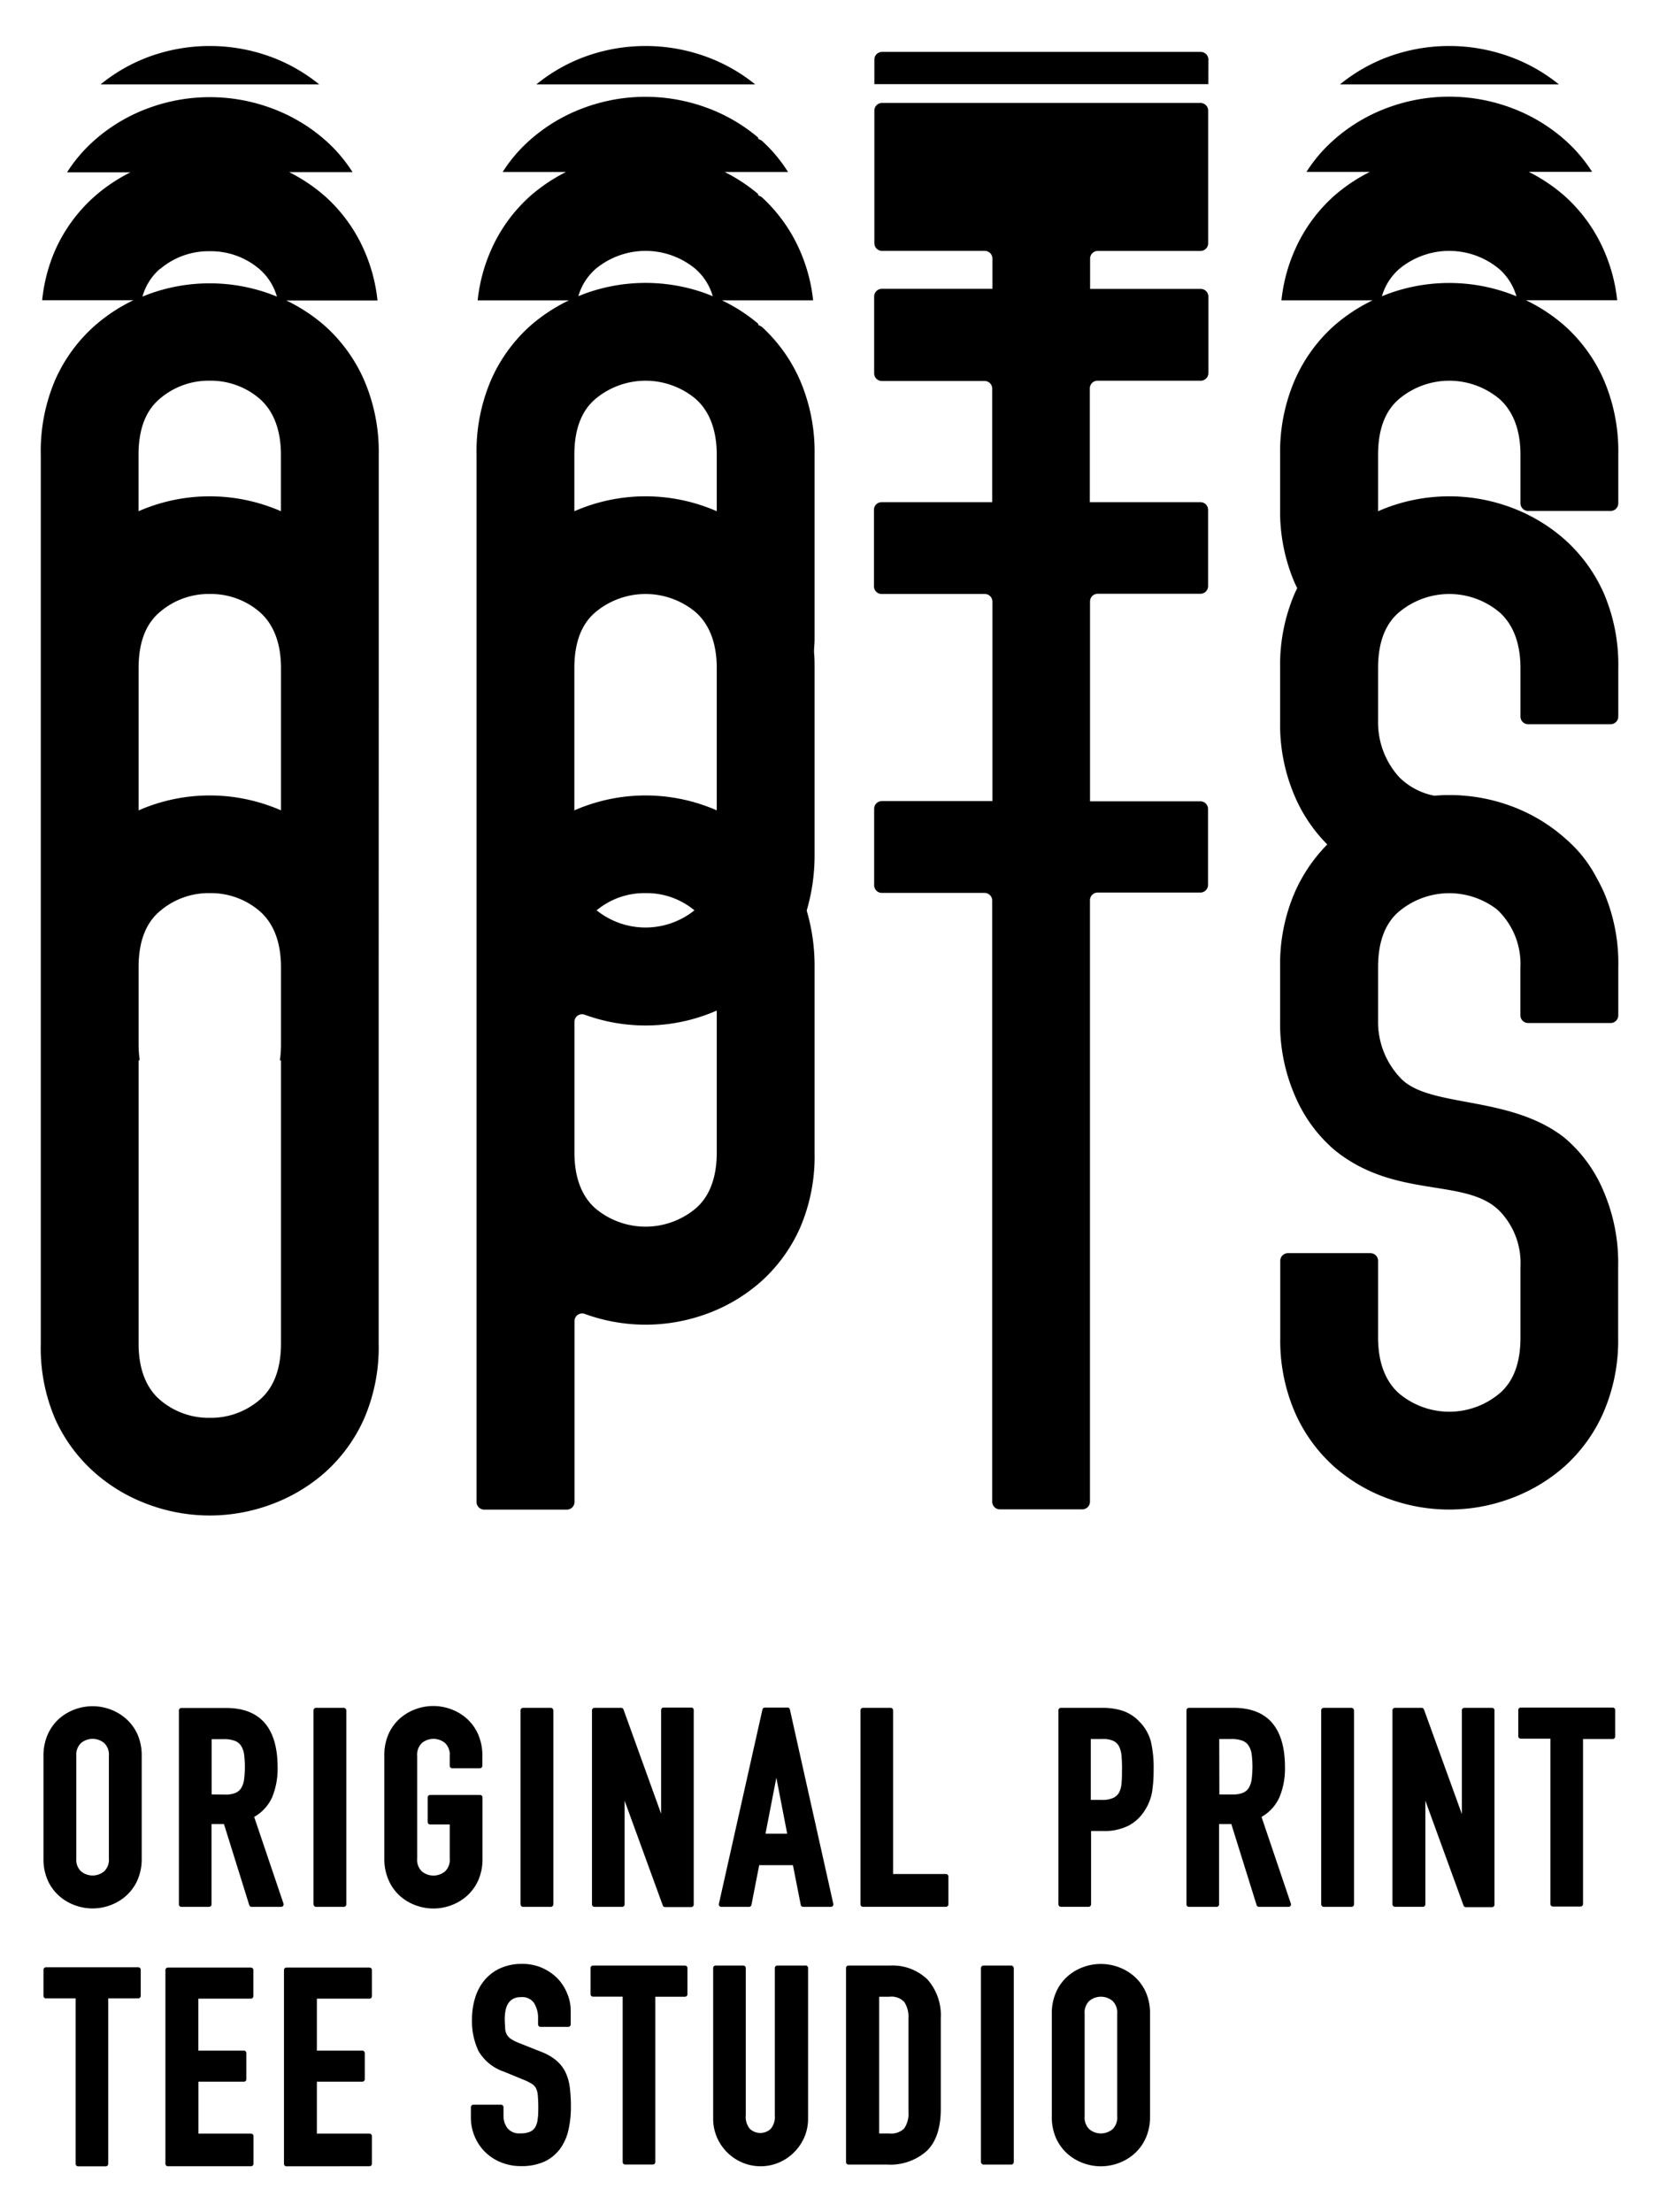
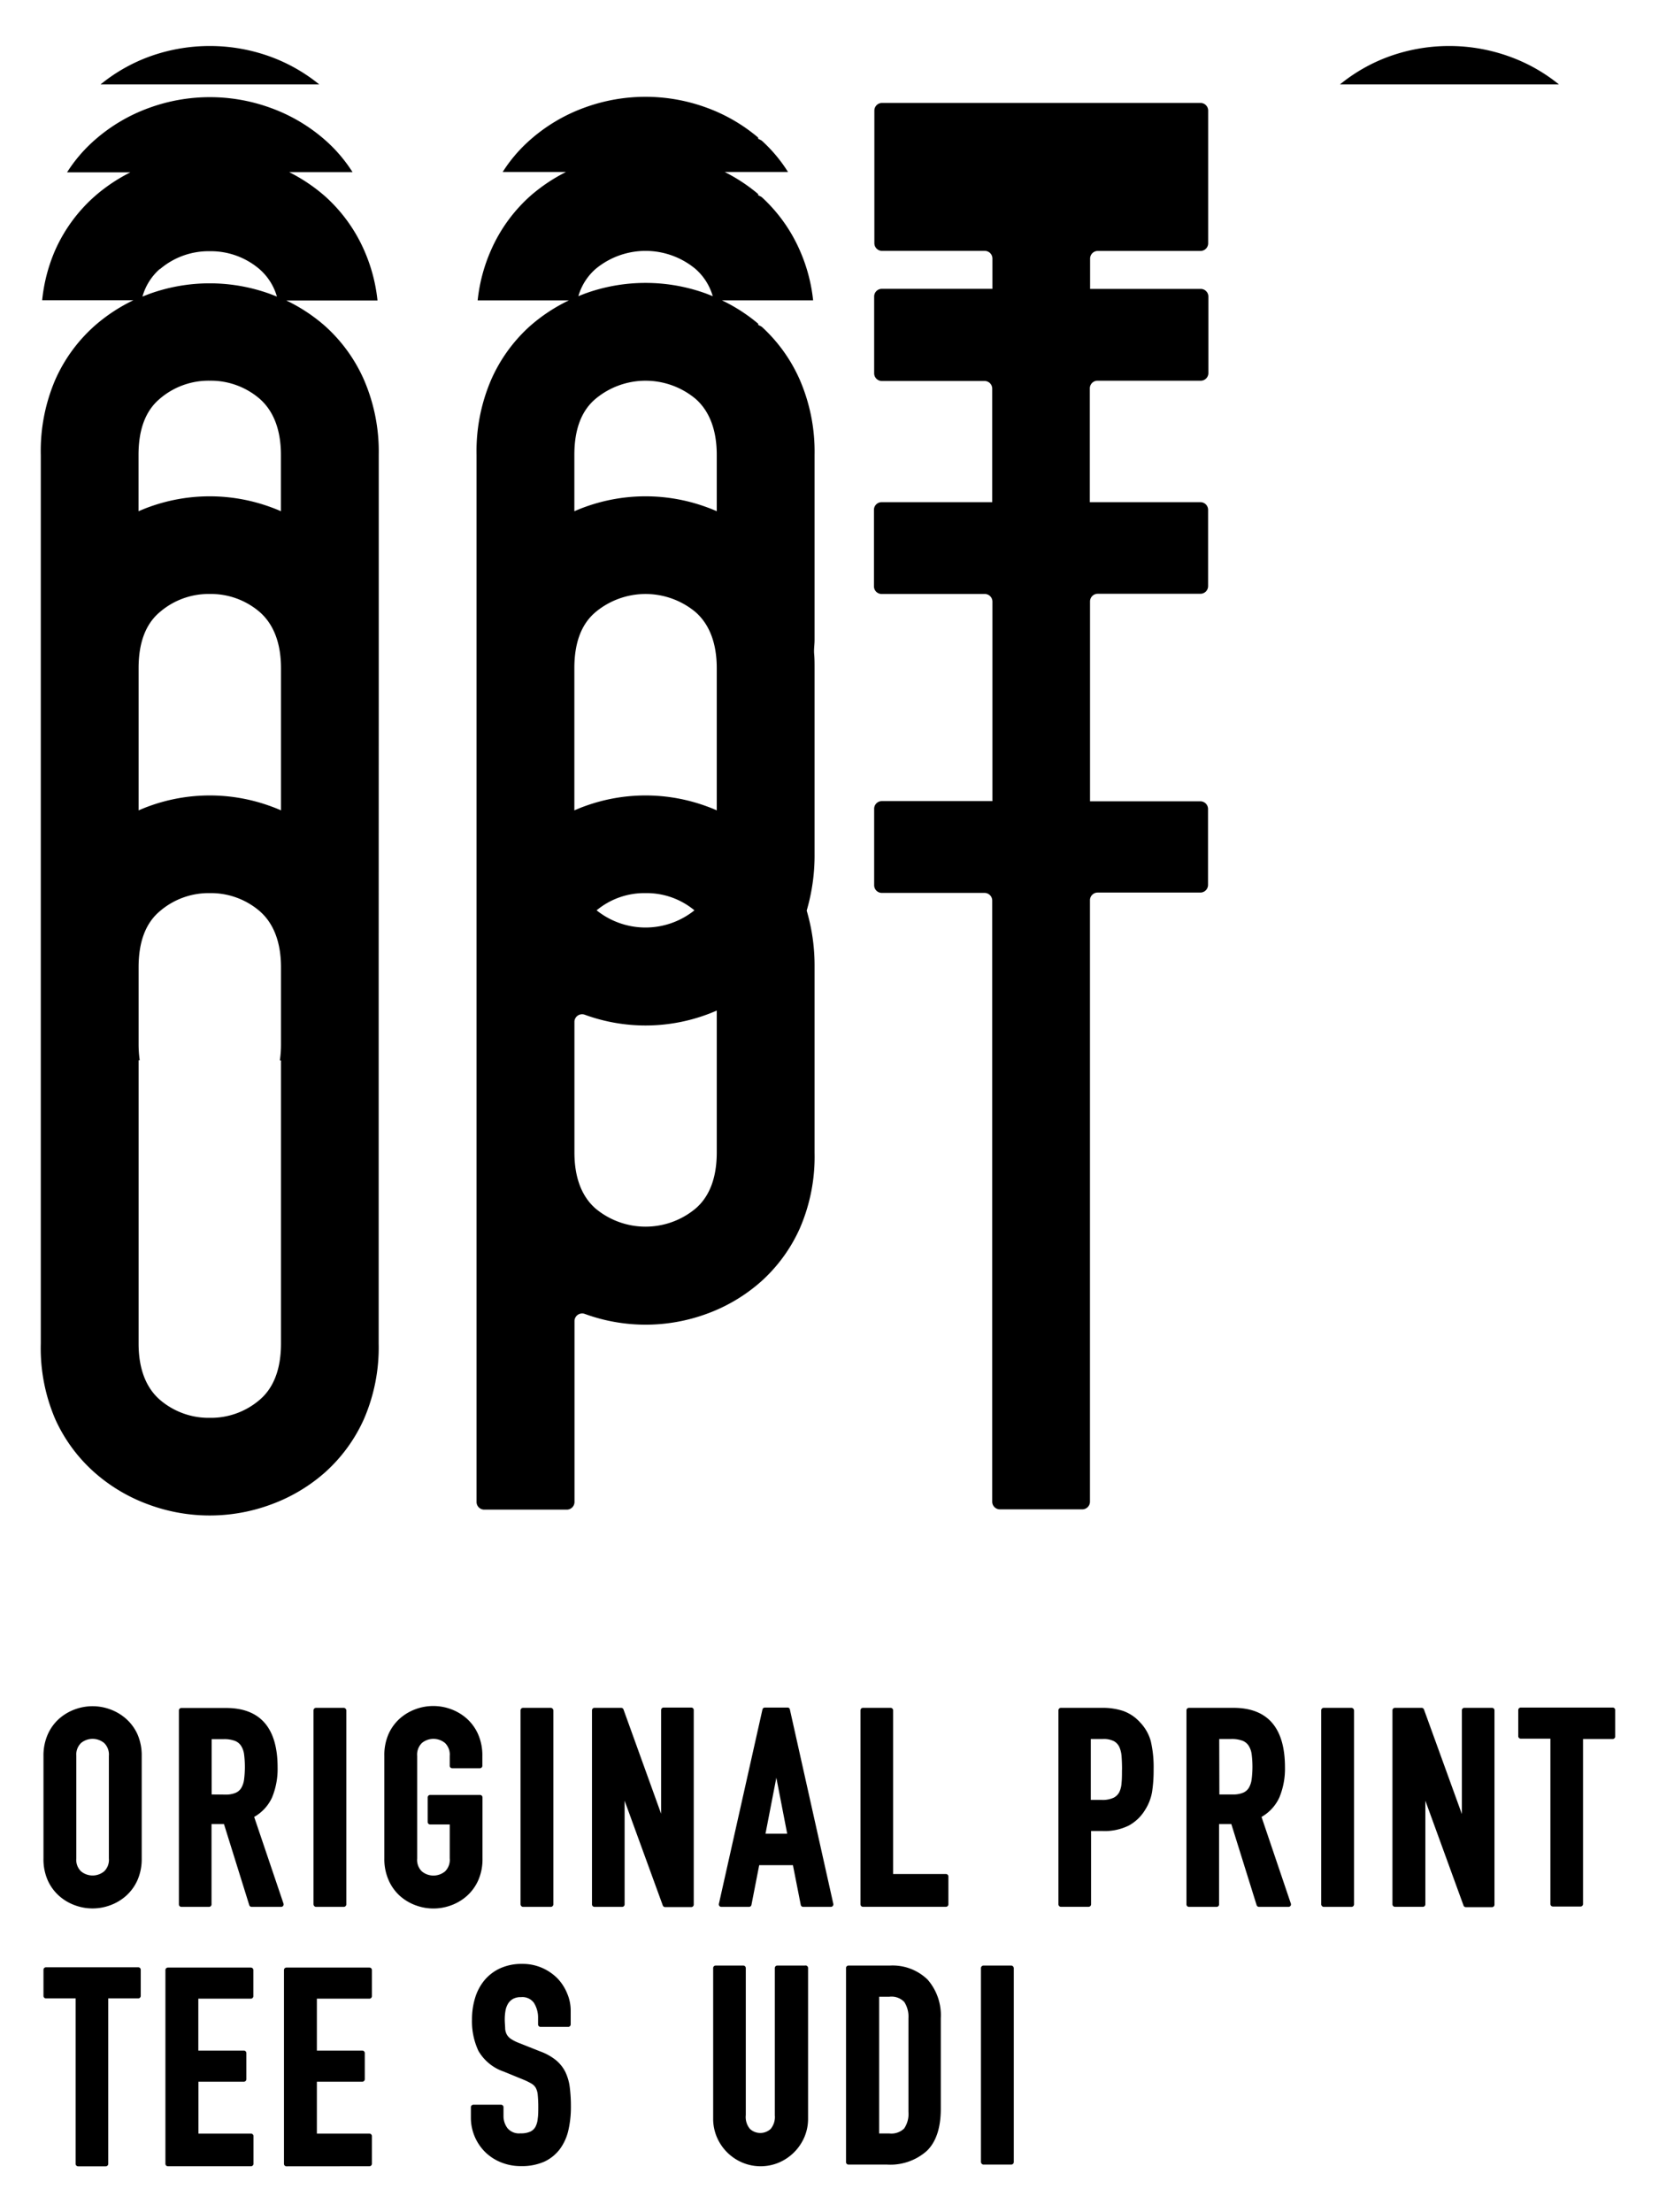
<svg xmlns="http://www.w3.org/2000/svg" id="レイヤー_1" data-name="レイヤー 1" viewBox="0 0 240 320">
  <title>OPTS_SVG</title>
  <path d="M173.69,115.91h-16V87a1.11,1.11,0,0,1,1.11-1.11h14.86a1.11,1.11,0,0,0,1.11-1.11V73.75a1.11,1.11,0,0,0-1.11-1.11h-16V56.18a1.11,1.11,0,0,1,1.11-1.11h14.86A1.11,1.11,0,0,0,174.81,54V42.9a1.11,1.11,0,0,0-1.11-1.11h-16V37.41a1.11,1.11,0,0,1,1.11-1.11h14.86a1.11,1.11,0,0,0,1.11-1.11V16a1.11,1.11,0,0,0-1.11-1.11H127.6A1.11,1.11,0,0,0,126.49,16V35.18a1.11,1.11,0,0,0,1.11,1.11h14.86a1.11,1.11,0,0,1,1.11,1.11v4.38h-16a1.11,1.11,0,0,0-1.11,1.11V54a1.11,1.11,0,0,0,1.11,1.11h14.86a1.11,1.11,0,0,1,1.11,1.11V72.64h-16a1.11,1.11,0,0,0-1.11,1.11V84.81a1.11,1.11,0,0,0,1.11,1.11h14.86A1.11,1.11,0,0,1,143.57,87v28.88h-16a1.11,1.11,0,0,0-1.11,1.11v11.06a1.11,1.11,0,0,0,1.11,1.11h14.86a1.11,1.11,0,0,1,1.11,1.11v2.87h0v84.08a1.11,1.11,0,0,0,1.11,1.11h11.92a1.11,1.11,0,0,0,1.11-1.11v-87a1.11,1.11,0,0,1,1.11-1.11h14.86a1.11,1.11,0,0,0,1.11-1.11V117A1.11,1.11,0,0,0,173.69,115.91Z" />
-   <path d="M226.32,164.57c-8.06-6.32-19.91-4.19-23.88-8.81a11.74,11.74,0,0,1-3.08-8.12v-7.72c0-3.65,1-6.38,3.08-8.12a11.32,11.32,0,0,1,14-.34c.15.12.29.25.43.39a10.81,10.81,0,0,1,3.08,8.11h0v3.74h0v3.17a1.11,1.11,0,0,0,1.11,1.11H233a1.11,1.11,0,0,0,1.11-1.11v-3.17h0V140h0v0A26.15,26.15,0,0,0,232,129q-.5-1.1-1.08-2.12a18.78,18.78,0,0,0-4.05-5.21l-.51-.46a24.53,24.53,0,0,0-7.86-4.65,25.74,25.74,0,0,0-11-1.46,9.78,9.78,0,0,1-5.06-2.66,11.74,11.74,0,0,1-3.08-8.12V96.65c0-3.65,1-6.38,3.08-8.12a11.3,11.3,0,0,1,14.44,0c2,1.75,3.08,4.48,3.08,8.12v7a1.11,1.11,0,0,0,1.11,1.11H233a1.11,1.11,0,0,0,1.11-1.11v-7A26.15,26.15,0,0,0,232,85.78,22.78,22.78,0,0,0,226.31,78a24.54,24.54,0,0,0-7.86-4.65,25.66,25.66,0,0,0-17.6,0c-.5.18-1,.39-1.49.6,0-.14,0-.28,0-.43V65.8c0-3.65,1-6.38,3.08-8.12a11.3,11.3,0,0,1,14.44,0c2,1.75,3.08,4.48,3.08,8.12v7a1.11,1.11,0,0,0,1.11,1.11H233a1.11,1.11,0,0,0,1.11-1.11v-7A26.15,26.15,0,0,0,232,54.92a22.78,22.78,0,0,0-5.64-7.79,24.58,24.58,0,0,0-5.61-3.7h13.2A24.14,24.14,0,0,0,232,36.15a22.78,22.78,0,0,0-5.64-7.79,24.59,24.59,0,0,0-5.2-3.5h9.16a21.54,21.54,0,0,0-4-4.67,24.53,24.53,0,0,0-7.86-4.65,25.66,25.66,0,0,0-17.6,0A24.48,24.48,0,0,0,193,20.2a21.49,21.49,0,0,0-4,4.67h9.16a24.53,24.53,0,0,0-5.2,3.5,22.75,22.75,0,0,0-5.64,7.79,24.14,24.14,0,0,0-1.94,7.28h13.2a24.52,24.52,0,0,0-5.61,3.7,22.75,22.75,0,0,0-5.64,7.79,26.15,26.15,0,0,0-2.14,10.87v7.72h0a26.15,26.15,0,0,0,2.14,10.87l.33.69-.33.69a26.15,26.15,0,0,0-2.14,10.87v7.72h0a26.15,26.15,0,0,0,2.14,10.87,22.38,22.38,0,0,0,4.68,6.92,23.26,23.26,0,0,0-4.68,6.88,26.15,26.15,0,0,0-2.14,10.87v7.72h0a26.15,26.15,0,0,0,2.14,10.87A21.23,21.23,0,0,0,193,166.3c8.79,7.21,19,4,23.88,8.81a10.82,10.82,0,0,1,3.08,8.12h0v10.25c0,3.65-1,6.38-3.08,8.12a11.3,11.3,0,0,1-14.44,0c-2-1.74-3.08-4.48-3.08-8.12v-11.1a1.11,1.11,0,0,0-1.11-1.11H186.32a1.11,1.11,0,0,0-1.11,1.11v11.1a26.15,26.15,0,0,0,2.14,10.87,22.75,22.75,0,0,0,5.64,7.79,24.49,24.49,0,0,0,7.86,4.65,25.48,25.48,0,0,0,17.6,0,24.54,24.54,0,0,0,7.86-4.65,22.79,22.79,0,0,0,5.64-7.79,26.15,26.15,0,0,0,2.14-10.87V183.24h0A26.15,26.15,0,0,0,232,172.36,20.37,20.37,0,0,0,226.32,164.57ZM202.43,38.9a11.3,11.3,0,0,1,14.44,0,8.28,8.28,0,0,1,2.5,3.95l-.93-.36a25.66,25.66,0,0,0-17.6,0l-.92.36A8.26,8.26,0,0,1,202.43,38.9Z" />
  <path d="M54.79,102.23V65.8a26.15,26.15,0,0,0-2.14-10.87A22.78,22.78,0,0,0,47,47.14l0,0a24.57,24.57,0,0,0-5.59-3.68h13.2a24.14,24.14,0,0,0-1.94-7.28A22.78,22.78,0,0,0,47,28.37l0,0a24.58,24.58,0,0,0-5.17-3.47H51a21.53,21.53,0,0,0-4-4.67l0,0a24.53,24.53,0,0,0-7.84-4.62,25.66,25.66,0,0,0-17.6,0,24.48,24.48,0,0,0-7.86,4.65,21.49,21.49,0,0,0-4,4.67h9.16a24.53,24.53,0,0,0-5.2,3.5A22.74,22.74,0,0,0,8,36.15,24.14,24.14,0,0,0,6.1,43.43H19.3a24.52,24.52,0,0,0-5.61,3.7A22.74,22.74,0,0,0,8,54.92,26.15,26.15,0,0,0,5.9,65.8v85.29h0v43.27A26,26,0,0,0,8,205.3,22.88,22.88,0,0,0,13.68,213a24.38,24.38,0,0,0,7.86,4.65,25.49,25.49,0,0,0,17.6,0A24.44,24.44,0,0,0,47,213a22.92,22.92,0,0,0,5.64-7.71,26,26,0,0,0,2.14-10.95V139.92h0ZM40.64,73.95c-.49-.22-1-.42-1.5-.6a25.66,25.66,0,0,0-17.6,0c-.51.18-1,.39-1.5.6V65.8c0-3.65,1-6.38,3.08-8.12a10.81,10.81,0,0,1,7.22-2.61,10.82,10.82,0,0,1,7.22,2.61c2,1.75,3.08,4.48,3.08,8.12Zm-17.52-35a10.81,10.81,0,0,1,7.22-2.61,10.82,10.82,0,0,1,7.22,2.61,8.28,8.28,0,0,1,2.5,3.95l-.93-.36a25.66,25.66,0,0,0-17.6,0l-.92.36A8.26,8.26,0,0,1,23.13,38.9ZM20.05,96.65c0-3.65,1-6.38,3.08-8.12a10.81,10.81,0,0,1,7.22-2.61,10.82,10.82,0,0,1,7.22,2.61c2,1.75,3.08,4.48,3.08,8.12v20.57c-.49-.22-1-.42-1.5-.6a25.66,25.66,0,0,0-17.6,0c-.51.18-1,.39-1.5.6V96.65ZM37.57,202.48a10.81,10.81,0,0,1-7.22,2.61,10.81,10.81,0,0,1-7.22-2.61c-2-1.74-3.08-4.47-3.08-8.12v-41h.16a16.33,16.33,0,0,1-.16-2.31V139.92c0-3.65,1-6.38,3.08-8.12a10.81,10.81,0,0,1,7.22-2.61,10.82,10.82,0,0,1,7.22,2.61c2,1.74,3.08,4.48,3.08,8.12v11.16a16.33,16.33,0,0,1-.16,2.31h.16v41C40.64,198,39.61,200.74,37.57,202.48Z" />
-   <path d="M102.19,8.21a25.66,25.66,0,0,0-17.6,0,24.45,24.45,0,0,0-7,4h31.66A24.5,24.5,0,0,0,102.19,8.21Z" />
  <path d="M39.15,8.21a25.66,25.66,0,0,0-17.6,0,24.45,24.45,0,0,0-7,4H46.18A24.5,24.5,0,0,0,39.15,8.21Z" />
-   <path d="M174.81,8.62a1.11,1.11,0,0,0-1.11-1.11H127.6a1.11,1.11,0,0,0-1.11,1.11v3.55h48.31Z" />
  <path d="M218.45,8.21a25.66,25.66,0,0,0-17.6,0,24.45,24.45,0,0,0-7,4h31.67A24.49,24.49,0,0,0,218.45,8.21Z" />
  <path d="M110.27,47.33a1.14,1.14,0,0,0-.26-.17l-.32-.16v-.17a24.54,24.54,0,0,0-5.26-3.39h13.2a24.14,24.14,0,0,0-1.95-7.28,22.88,22.88,0,0,0-5.42-7.59,1.13,1.13,0,0,0-.26-.17l-.32-.16v-.17a24.57,24.57,0,0,0-4.84-3.19H114a21.63,21.63,0,0,0-3.74-4.48,1.14,1.14,0,0,0-.26-.17l-.32-.16v-.17a24.52,24.52,0,0,0-7.5-4.34,25.66,25.66,0,0,0-17.6,0,24.48,24.48,0,0,0-7.86,4.65,21.49,21.49,0,0,0-4,4.67h9.16a24.53,24.53,0,0,0-5.2,3.5,22.75,22.75,0,0,0-5.64,7.79,24.15,24.15,0,0,0-1.94,7.28h13.2a24.52,24.52,0,0,0-5.61,3.7,22.75,22.75,0,0,0-5.64,7.79A26.15,26.15,0,0,0,68.94,65.8v87.6h0v63.86a1.11,1.11,0,0,0,1.11,1.11H82a1.11,1.11,0,0,0,1.11-1.11v-26.2a1.11,1.11,0,0,1,1.49-1,25.66,25.66,0,0,0,17.6,0,24.44,24.44,0,0,0,7.86-4.65,22.92,22.92,0,0,0,5.64-7.71,26,26,0,0,0,2.14-10.95V139.92a28.11,28.11,0,0,0-1.14-8.2,28.4,28.4,0,0,0,1.14-8.29V96.65c0-.7,0-1.38-.06-2.06s.06-1.33.06-2V65.8a26.15,26.15,0,0,0-2.14-10.87A22.88,22.88,0,0,0,110.27,47.33Zm-6.58,26.62c-.49-.22-1-.42-1.5-.6a25.66,25.66,0,0,0-17.6,0c-.51.18-1,.39-1.5.6V65.8c0-3.65,1-6.38,3.08-8.12a11.3,11.3,0,0,1,14.44,0c2,1.75,3.08,4.48,3.08,8.12ZM83.09,96.65c0-3.65,1-6.38,3.08-8.12a11.3,11.3,0,0,1,14.44,0c2,1.75,3.08,4.48,3.08,8.12v20.57c-.49-.22-1-.42-1.5-.6a25.66,25.66,0,0,0-17.6,0c-.51.18-1,.39-1.5.6Zm10.3,32.54a10.82,10.82,0,0,1,7.07,2.49,11.31,11.31,0,0,1-14.15,0A10.81,10.81,0,0,1,93.39,129.19ZM86.17,38.9a11.3,11.3,0,0,1,14.44,0,8.28,8.28,0,0,1,2.5,3.94l-.92-.36a25.66,25.66,0,0,0-17.6,0l-.92.36A8.26,8.26,0,0,1,86.17,38.9Zm14.44,135.93a11.3,11.3,0,0,1-14.44,0c-2-1.74-3.07-4.47-3.07-8.12V153.39h0v-5.61a1.11,1.11,0,0,1,1.49-1,25.65,25.65,0,0,0,17.6,0c.51-.18,1-.39,1.5-.6V166.7C103.69,170.35,102.65,173.09,100.61,174.83Z" />
  <path d="M18.22,248.61a7.14,7.14,0,0,0-2.28-1.35,7.39,7.39,0,0,0-5.1,0,7.12,7.12,0,0,0-2.28,1.35,6.63,6.63,0,0,0-1.65,2.27A7.56,7.56,0,0,0,6.29,254v14.82A7.53,7.53,0,0,0,6.91,272a6.66,6.66,0,0,0,1.65,2.25,7.07,7.07,0,0,0,2.28,1.35,7.35,7.35,0,0,0,5.1,0,7.1,7.1,0,0,0,2.28-1.35A6.68,6.68,0,0,0,19.87,272a7.53,7.53,0,0,0,.63-3.17V254a7.56,7.56,0,0,0-.62-3.15A6.66,6.66,0,0,0,18.22,248.61ZM15.75,254v14.82a2.31,2.31,0,0,1-.68,1.87,2.63,2.63,0,0,1-3.35,0,2.31,2.31,0,0,1-.68-1.87V254a2.35,2.35,0,0,1,.68-1.87,2.63,2.63,0,0,1,3.35,0A2.34,2.34,0,0,1,15.75,254Z" />
  <path d="M26.24,275.83h4a.36.36,0,0,0,.36-.36V263.85H32.4l3.66,11.73a.36.36,0,0,0,.35.25h4.26a.36.36,0,0,0,.34-.48l-4.24-12.53A6.21,6.21,0,0,0,39.36,260a10.82,10.82,0,0,0,.8-4.34c0-5.71-2.51-8.6-7.46-8.6H26.24a.36.36,0,0,0-.36.36v28.06A.36.36,0,0,0,26.24,275.83Zm4.38-16.26v-8h1.73a4.43,4.43,0,0,1,1.64.25,1.86,1.86,0,0,1,.88.71,3,3,0,0,1,.44,1.23,14.48,14.48,0,0,1,0,3.64,3.26,3.26,0,0,1-.4,1.22,1.8,1.8,0,0,1-.81.71,3.72,3.72,0,0,1-1.54.26Z" />
  <rect x="45.35" y="247.04" width="4.75" height="28.79" rx="0.36" ry="0.36" />
  <path d="M57.87,274.26a7.07,7.07,0,0,0,2.28,1.35,7.35,7.35,0,0,0,5.1,0,7.1,7.1,0,0,0,2.28-1.35A6.69,6.69,0,0,0,69.18,272a7.53,7.53,0,0,0,.62-3.17V260a.36.36,0,0,0-.36-.36H62.23a.36.36,0,0,0-.36.36v3.55a.36.36,0,0,0,.36.36h2.83v4.92a2.31,2.31,0,0,1-.68,1.87,2.63,2.63,0,0,1-3.35,0,2.31,2.31,0,0,1-.68-1.87V254a2.35,2.35,0,0,1,.68-1.87,2.63,2.63,0,0,1,3.35,0,2.34,2.34,0,0,1,.68,1.87v1.42a.36.36,0,0,0,.36.36h4a.36.36,0,0,0,.36-.36V254a7.56,7.56,0,0,0-.62-3.15,6.66,6.66,0,0,0-1.65-2.27,7.14,7.14,0,0,0-2.28-1.35,7.39,7.39,0,0,0-5.1,0,7.12,7.12,0,0,0-2.28,1.35,6.64,6.64,0,0,0-1.65,2.27A7.56,7.56,0,0,0,55.6,254v14.82a7.53,7.53,0,0,0,.63,3.17A6.66,6.66,0,0,0,57.87,274.26Z" />
  <rect x="75.3" y="247.04" width="4.75" height="28.79" rx="0.36" ry="0.36" />
  <path d="M86,275.83h4a.36.36,0,0,0,.36-.36v-15l5.52,15.15a.36.36,0,0,0,.34.24H100a.36.36,0,0,0,.36-.36V247.4A.36.36,0,0,0,100,247H96a.36.36,0,0,0-.36.36v15L90.2,247.28a.36.36,0,0,0-.34-.24H86a.36.36,0,0,0-.36.36v28.06A.36.36,0,0,0,86,275.83Z" />
  <path d="M114,247h-3.35a.36.36,0,0,0-.35.28L104,275.39a.36.36,0,0,0,.35.44h4a.36.36,0,0,0,.36-.29l1.12-5.74h4.88l1.13,5.74a.36.36,0,0,0,.36.29h4a.36.36,0,0,0,.35-.44l-6.27-28.06A.36.36,0,0,0,114,247Zm-3.26,18.25,1.57-8.1,1.57,8.1Z" />
  <path d="M136.8,271.08h-7.6V247.4a.36.36,0,0,0-.36-.36h-4a.36.36,0,0,0-.36.36v28.06a.36.36,0,0,0,.36.36h12a.36.36,0,0,0,.36-.36v-4A.36.36,0,0,0,136.8,271.08Z" />
  <path d="M164.91,249.12a6,6,0,0,0-2.43-1.63,9.39,9.39,0,0,0-3-.45h-6a.36.36,0,0,0-.36.36v28.06a.36.36,0,0,0,.36.36h4a.36.36,0,0,0,.36-.36v-10.6h1.69a7.82,7.82,0,0,0,3.8-.81,6.26,6.26,0,0,0,2.34-2.27,7.06,7.06,0,0,0,1-2.6,20.56,20.56,0,0,0,.22-3.23,16.6,16.6,0,0,0-.41-4.09A6.39,6.39,0,0,0,164.91,249.12Zm-2.6,6.87c0,.7,0,1.34-.06,1.91a3.46,3.46,0,0,1-.33,1.34,1.9,1.9,0,0,1-.83.81,3.79,3.79,0,0,1-1.72.31H157.8v-8.81h1.73a3.26,3.26,0,0,1,1.63.32,1.88,1.88,0,0,1,.78.86,4.11,4.11,0,0,1,.32,1.41C162.3,254.73,162.32,255.35,162.32,256Z" />
  <path d="M172,275.83h4a.36.36,0,0,0,.36-.36V263.85h1.77l3.66,11.73a.36.36,0,0,0,.35.25h4.26a.36.36,0,0,0,.34-.48l-4.24-12.53a6.22,6.22,0,0,0,2.59-2.84,10.82,10.82,0,0,0,.8-4.34c0-5.71-2.51-8.6-7.46-8.6H172a.36.36,0,0,0-.36.36v28.06A.36.36,0,0,0,172,275.83Zm4.38-24.28h1.73a4.4,4.4,0,0,1,1.64.25,1.85,1.85,0,0,1,.88.71,3,3,0,0,1,.44,1.23,14.49,14.49,0,0,1,0,3.64,3.27,3.27,0,0,1-.4,1.22,1.82,1.82,0,0,1-.81.71,3.72,3.72,0,0,1-1.54.26H176.4Z" />
  <rect x="191.13" y="247.04" width="4.75" height="28.79" rx="0.36" ry="0.36" />
  <path d="M206.2,275.47v-15l5.52,15.16a.36.36,0,0,0,.34.24h3.78a.36.36,0,0,0,.36-.36V247.4a.36.36,0,0,0-.36-.36h-4a.36.36,0,0,0-.36.36v15L206,247.28a.36.36,0,0,0-.34-.24h-3.86a.36.36,0,0,0-.36.36v28.06a.36.36,0,0,0,.36.36h4A.36.36,0,0,0,206.2,275.47Z" />
  <path d="M233.35,247H220a.36.36,0,0,0-.36.36v3.78a.36.36,0,0,0,.36.36h4.29v23.92a.36.36,0,0,0,.36.36h4a.36.36,0,0,0,.36-.36V251.55h4.29a.36.36,0,0,0,.36-.36V247.4A.36.36,0,0,0,233.35,247Z" />
  <path d="M6.65,289.07h4.29V313a.36.36,0,0,0,.36.36h4a.36.36,0,0,0,.36-.36V289.07H20a.36.36,0,0,0,.36-.36v-3.78a.36.36,0,0,0-.36-.36H6.65a.36.36,0,0,0-.36.36v3.78A.36.36,0,0,0,6.65,289.07Z" />
  <path d="M24.31,313.35h12a.36.36,0,0,0,.36-.36v-4a.36.36,0,0,0-.36-.36h-7.6v-7.51h6.57a.36.36,0,0,0,.36-.36v-3.78a.36.36,0,0,0-.36-.36H28.69v-7.51h7.6a.36.36,0,0,0,.36-.36v-3.78a.36.36,0,0,0-.36-.36h-12a.36.36,0,0,0-.36.36V313A.36.36,0,0,0,24.31,313.35Z" />
  <path d="M53.44,313.35a.36.36,0,0,0,.36-.36v-4a.36.36,0,0,0-.36-.36h-7.6v-7.51h6.57a.36.36,0,0,0,.36-.36v-3.78a.36.36,0,0,0-.36-.36H45.84v-7.51h7.6a.36.36,0,0,0,.36-.36v-3.78a.36.36,0,0,0-.36-.36h-12a.36.36,0,0,0-.36.36V313a.36.36,0,0,0,.36.36Z" />
  <path d="M80.67,286.2a7.21,7.21,0,0,0-2.24-1.54,7,7,0,0,0-2.89-.58,7.46,7.46,0,0,0-3.19.64,6.48,6.48,0,0,0-2.27,1.73A7.35,7.35,0,0,0,68.73,289a10.56,10.56,0,0,0-.45,3.1,10.09,10.09,0,0,0,.93,4.56,6.74,6.74,0,0,0,3.67,3l2.88,1.18a9.31,9.31,0,0,1,1.15.57,1.71,1.71,0,0,1,.59.59,2.54,2.54,0,0,1,.29,1,17,17,0,0,1,.08,1.77c0,.62,0,1.19-.08,1.7a3.08,3.08,0,0,1-.33,1.18,1.68,1.68,0,0,1-.72.68,3.21,3.21,0,0,1-1.43.26,2.18,2.18,0,0,1-1.89-.74,2.9,2.9,0,0,1-.58-1.78v-1.26a.36.36,0,0,0-.36-.36h-4a.36.36,0,0,0-.36.36v1.5a7,7,0,0,0,2.08,5,7,7,0,0,0,2.29,1.48,7.57,7.57,0,0,0,2.86.54,8,8,0,0,0,3.43-.66A6,6,0,0,0,81,310.86a7.31,7.31,0,0,0,1.23-2.74,14.79,14.79,0,0,0,.36-3.37,21.61,21.61,0,0,0-.16-2.79,7.21,7.21,0,0,0-.64-2.24A5.26,5.26,0,0,0,80.42,298a8,8,0,0,0-2.27-1.26l-3.07-1.22a6,6,0,0,1-1.17-.59,1.91,1.91,0,0,1-.58-.61,2.11,2.11,0,0,1-.25-.84c0-.37-.06-.82-.06-1.36a7.26,7.26,0,0,1,.11-1.29,3,3,0,0,1,.37-1,2,2,0,0,1,.7-.68,2.28,2.28,0,0,1,1.17-.26,2.05,2.05,0,0,1,1.88.84,4,4,0,0,1,.59,2.19v.91a.36.36,0,0,0,.36.36h4a.36.36,0,0,0,.36-.36v-2a6.26,6.26,0,0,0-.5-2.45A6.92,6.92,0,0,0,80.67,286.2Z" />
-   <path d="M99.11,284.32H85.79a.36.36,0,0,0-.36.36v3.78a.36.36,0,0,0,.36.36h4.29v23.92a.36.36,0,0,0,.36.36h4a.36.36,0,0,0,.36-.36V288.83h4.29a.36.36,0,0,0,.36-.36v-3.78A.36.36,0,0,0,99.11,284.32Z" />
  <path d="M116.45,284.32h-4a.36.36,0,0,0-.36.36V306a2.69,2.69,0,0,1-.6,1.95,2.21,2.21,0,0,1-3,0,2.69,2.69,0,0,1-.6-2V284.68a.36.36,0,0,0-.36-.36h-4a.36.36,0,0,0-.36.36v21.76a6.78,6.78,0,0,0,.54,2.71,6.95,6.95,0,0,0,3.66,3.66,6.82,6.82,0,0,0,5.33,0,7,7,0,0,0,3.66-3.66,6.75,6.75,0,0,0,.54-2.71V284.68A.36.36,0,0,0,116.45,284.32Z" />
  <path d="M128.75,284.32h-6a.36.36,0,0,0-.36.36v28.07a.36.36,0,0,0,.36.36h5.6a7.92,7.92,0,0,0,5.75-2c1.34-1.31,2-3.36,2-6.07V291.94a7.84,7.84,0,0,0-1.91-5.59A7.26,7.26,0,0,0,128.75,284.32Zm2.67,21.14a3.78,3.78,0,0,1-.62,2.43,2.67,2.67,0,0,1-2.13.72h-1.49V288.83h1.49a2.55,2.55,0,0,1,2.15.76,3.92,3.92,0,0,1,.6,2.35Z" />
  <rect x="141.91" y="284.32" width="4.75" height="28.79" rx="0.36" ry="0.36" />
-   <path d="M164.09,285.89a7.11,7.11,0,0,0-2.29-1.35,7.41,7.41,0,0,0-5.09,0,7.14,7.14,0,0,0-2.28,1.35,6.65,6.65,0,0,0-1.65,2.27,7.57,7.57,0,0,0-.62,3.15v14.82a7.53,7.53,0,0,0,.62,3.17,6.68,6.68,0,0,0,1.65,2.25,7.08,7.08,0,0,0,2.28,1.35,7.36,7.36,0,0,0,5.1,0,7.12,7.12,0,0,0,2.28-1.35,6.7,6.7,0,0,0,1.65-2.25,7.52,7.52,0,0,0,.63-3.17V291.3a7.57,7.57,0,0,0-.62-3.15A6.65,6.65,0,0,0,164.09,285.89Zm-2.47,5.42v14.82a2.35,2.35,0,0,1-.68,1.87,2.63,2.63,0,0,1-3.35,0,2.35,2.35,0,0,1-.68-1.87V291.3a2.32,2.32,0,0,1,.68-1.87,2.63,2.63,0,0,1,3.35,0A2.32,2.32,0,0,1,161.62,291.3Z" />
</svg>